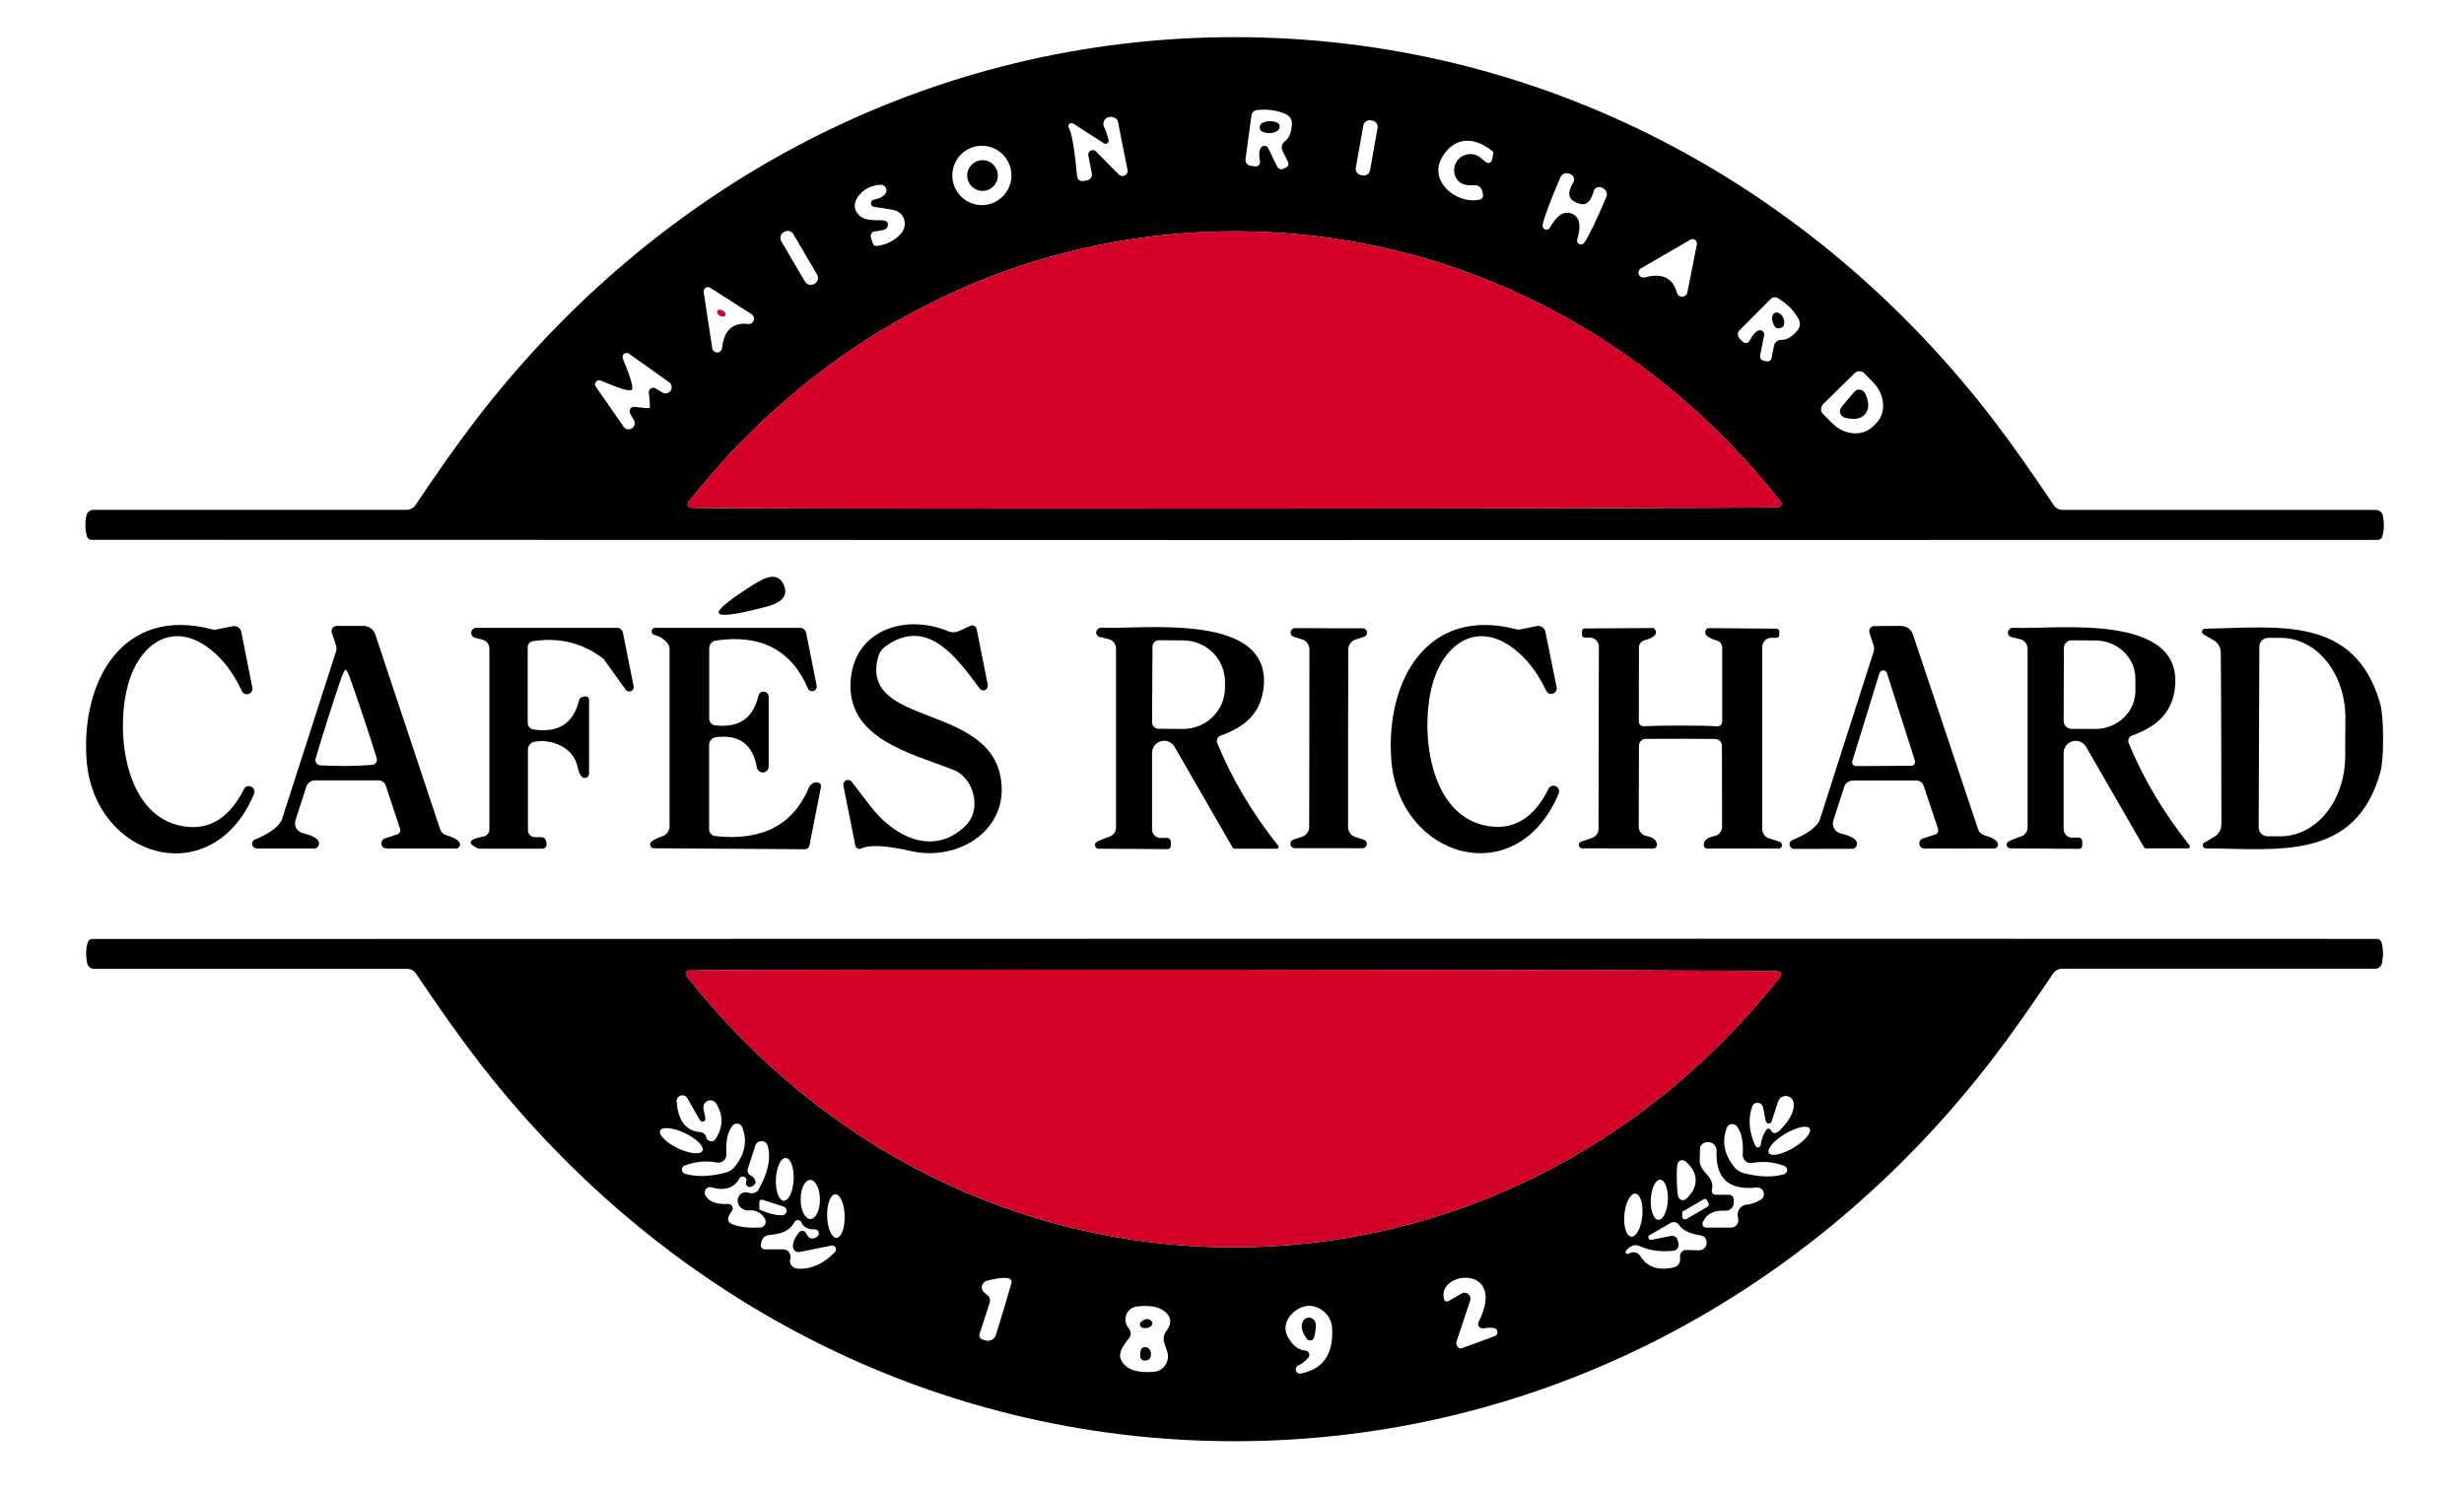
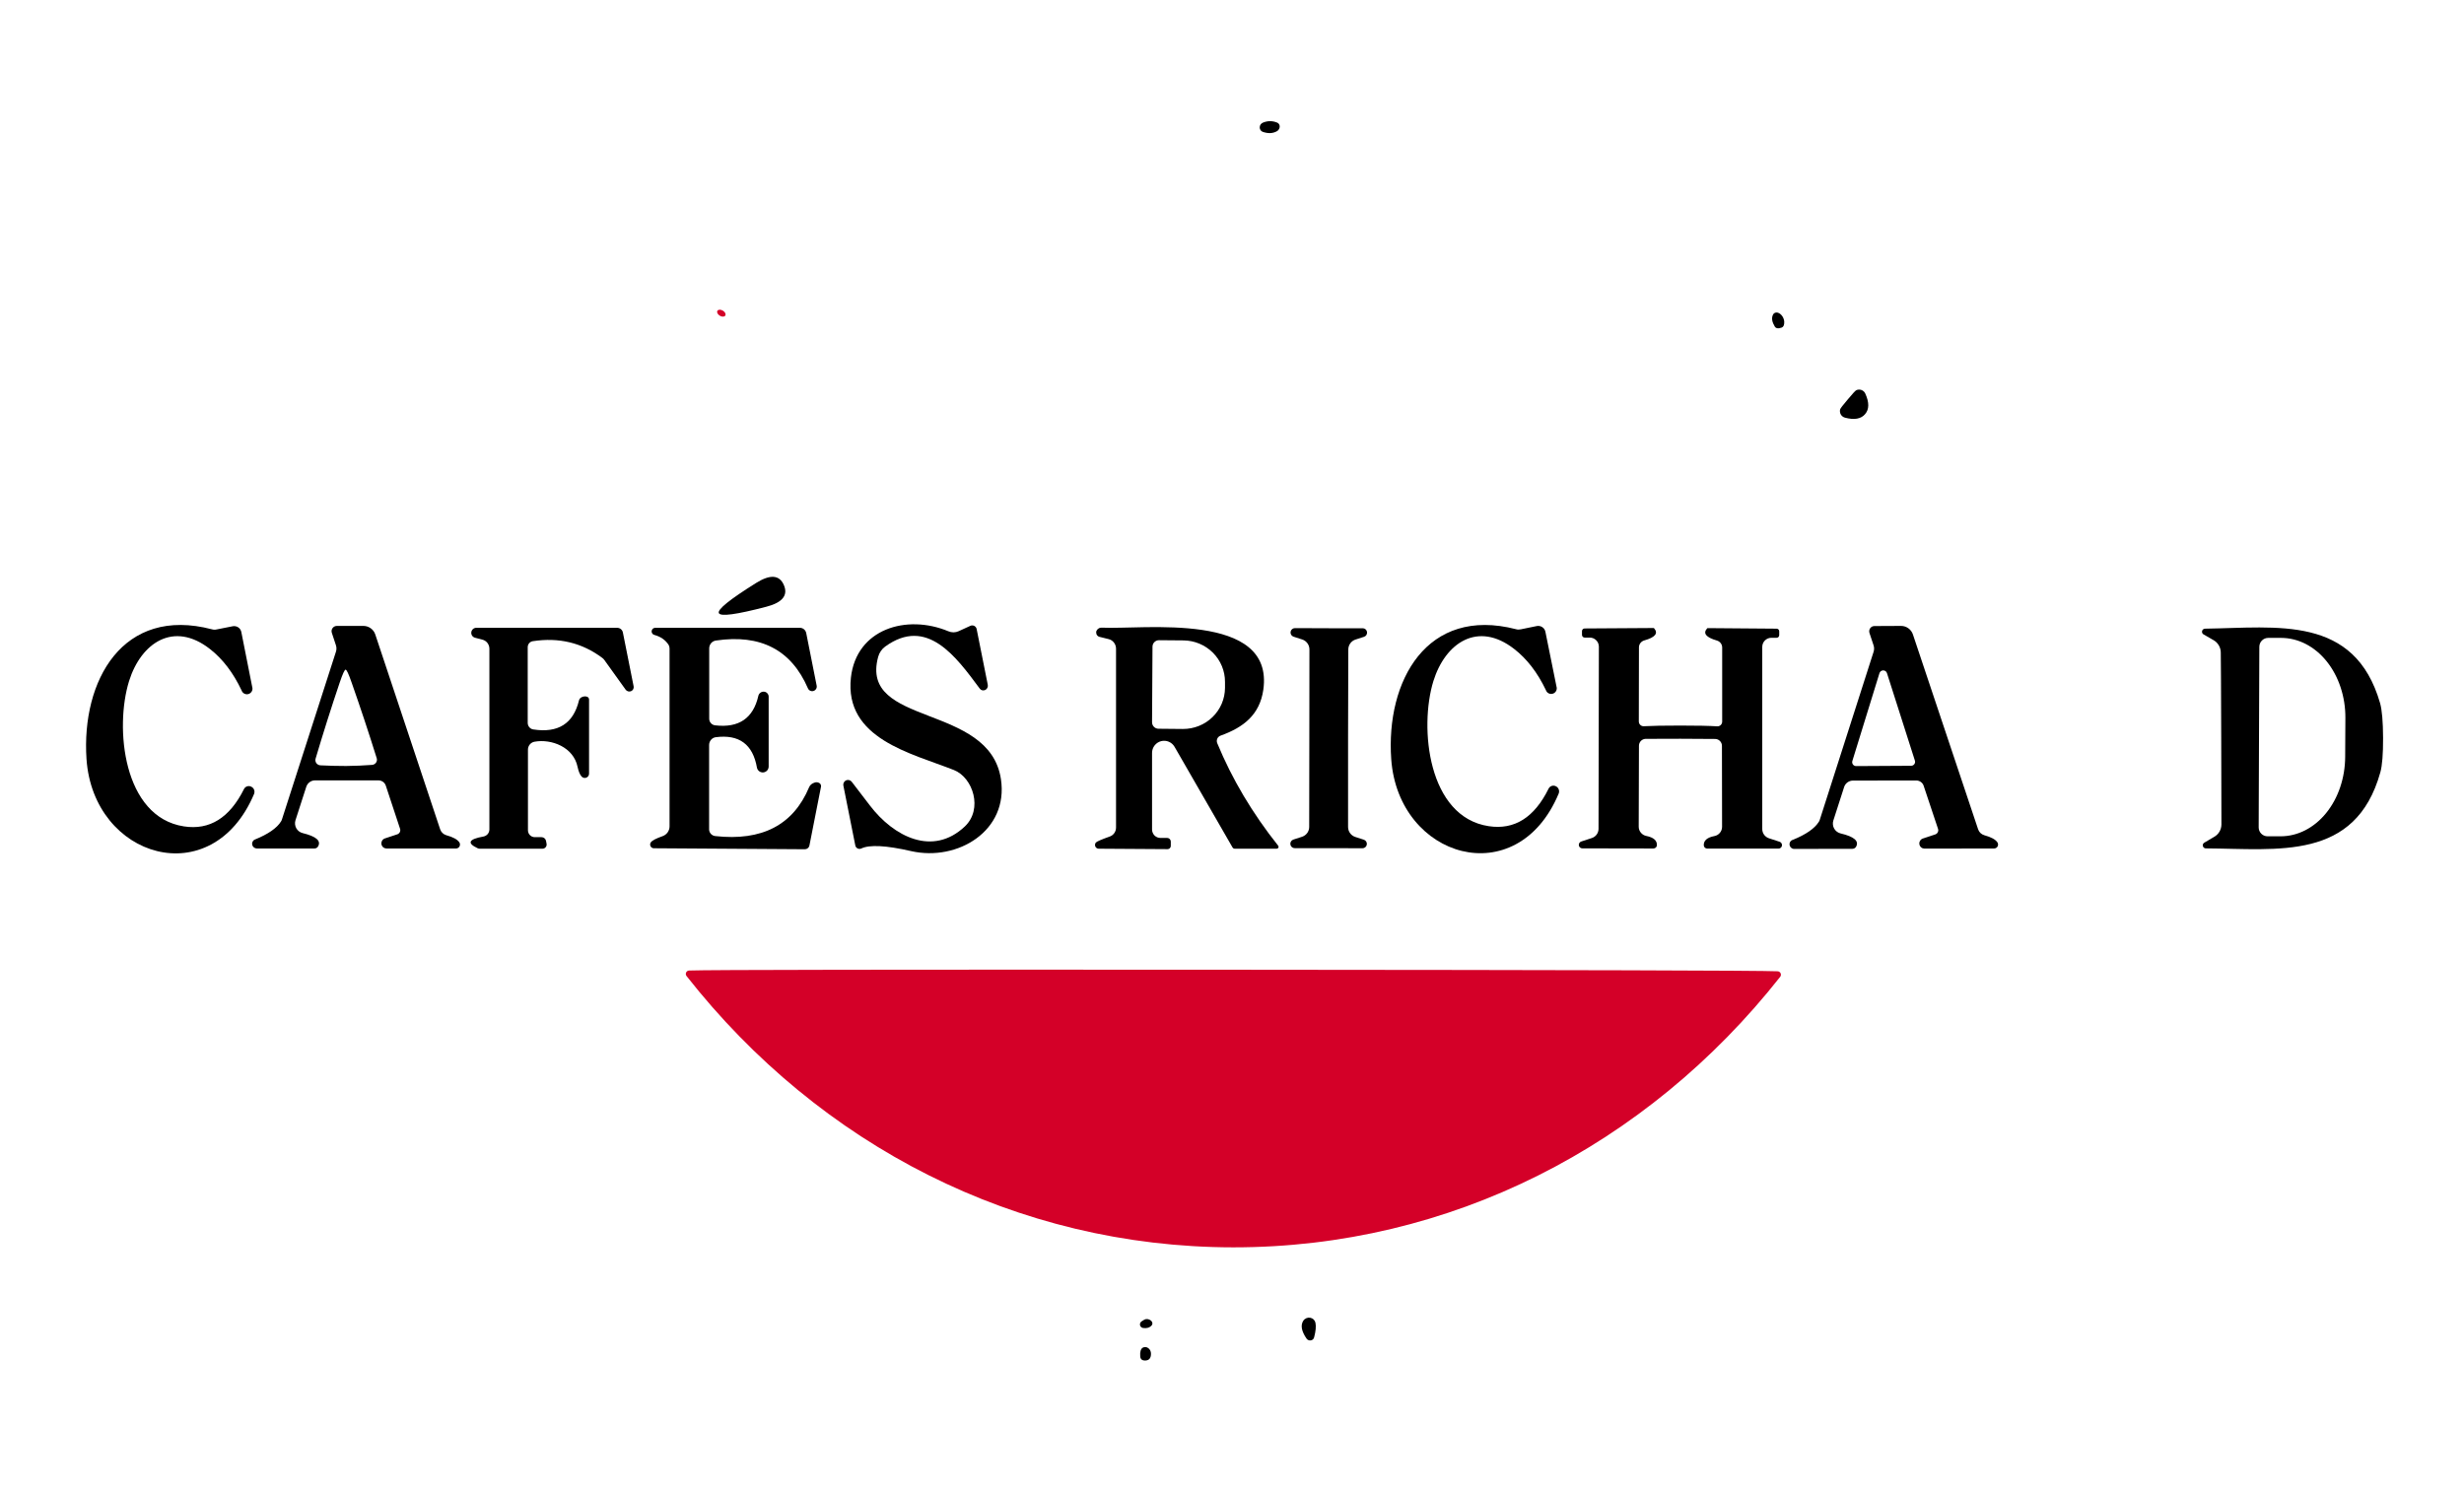
<svg xmlns="http://www.w3.org/2000/svg" width="94" height="57" viewBox="0 0 94 57" fill="none">
  <g id="images-(1) 1">
-     <path id="Vector" d="M47.1 1.417C58.689 1.417 69.134 6.966 76.102 16.094C76.743 16.935 77.492 17.995 78.35 19.275C78.387 19.331 78.437 19.376 78.496 19.407C78.554 19.439 78.619 19.455 78.684 19.455H90.637C90.7 19.455 90.762 19.477 90.811 19.517C90.859 19.556 90.892 19.612 90.904 19.673C90.963 19.975 90.954 20.243 90.879 20.478C90.868 20.513 90.847 20.544 90.818 20.566C90.788 20.587 90.753 20.599 90.716 20.599C70.838 20.602 56.3 20.604 47.1 20.604C37.904 20.601 23.366 20.598 3.488 20.595C3.451 20.596 3.415 20.585 3.385 20.563C3.354 20.541 3.332 20.509 3.321 20.474C3.246 20.239 3.238 19.971 3.296 19.669C3.308 19.608 3.341 19.552 3.39 19.512C3.439 19.473 3.5 19.451 3.564 19.451H15.516C15.582 19.451 15.646 19.435 15.705 19.403C15.763 19.372 15.813 19.326 15.85 19.271C16.708 17.991 17.457 16.932 18.098 16.094C25.071 6.961 35.515 1.417 47.1 1.417ZM48.379 5.654L48.725 6.358C48.746 6.4 48.781 6.432 48.824 6.448C48.867 6.463 48.914 6.461 48.955 6.442L49.072 6.387C49.107 6.369 49.134 6.338 49.147 6.3C49.159 6.263 49.156 6.222 49.139 6.186L48.926 5.746C48.897 5.686 48.889 5.618 48.905 5.554C48.922 5.489 48.96 5.433 49.014 5.394C49.184 5.271 49.274 5.045 49.285 4.715C49.287 4.643 49.268 4.571 49.231 4.51C49.194 4.448 49.141 4.398 49.076 4.367C48.745 4.211 48.367 4.155 47.944 4.199C47.894 4.205 47.847 4.228 47.81 4.264C47.774 4.299 47.751 4.346 47.744 4.396L47.514 6.073C47.507 6.132 47.523 6.192 47.56 6.239C47.597 6.286 47.651 6.317 47.71 6.324L47.877 6.35C47.904 6.354 47.931 6.351 47.957 6.342C47.982 6.333 48.005 6.318 48.024 6.298C48.042 6.279 48.056 6.255 48.063 6.228C48.07 6.202 48.071 6.175 48.065 6.148C48.021 5.922 48.032 5.753 48.099 5.641C48.113 5.616 48.135 5.596 48.16 5.582C48.185 5.569 48.214 5.562 48.242 5.563C48.271 5.565 48.299 5.574 48.323 5.59C48.347 5.606 48.366 5.628 48.379 5.654ZM40.775 4.878C40.886 5.057 40.992 5.676 41.093 6.735C41.096 6.762 41.104 6.789 41.118 6.812C41.131 6.836 41.15 6.857 41.172 6.873C41.194 6.889 41.219 6.9 41.245 6.906C41.272 6.912 41.3 6.912 41.327 6.907L41.477 6.878C41.506 6.872 41.534 6.86 41.558 6.843C41.583 6.826 41.604 6.805 41.62 6.78C41.636 6.755 41.648 6.727 41.653 6.698C41.659 6.669 41.658 6.639 41.652 6.609L41.519 5.93C41.512 5.894 41.517 5.857 41.532 5.824C41.548 5.791 41.574 5.764 41.606 5.746C41.638 5.729 41.675 5.723 41.711 5.728C41.747 5.733 41.781 5.75 41.807 5.775L42.684 6.66C42.714 6.689 42.752 6.707 42.794 6.713C42.835 6.719 42.877 6.712 42.913 6.692C42.95 6.673 42.98 6.642 42.998 6.604C43.016 6.567 43.022 6.525 43.014 6.484L42.642 4.61C42.634 4.583 42.618 4.558 42.596 4.539C42.474 4.45 42.356 4.433 42.241 4.489C42.209 4.504 42.181 4.526 42.157 4.553C42.134 4.58 42.116 4.612 42.105 4.646C42.094 4.68 42.09 4.716 42.093 4.752C42.097 4.787 42.107 4.822 42.124 4.853C42.172 4.934 42.227 5.096 42.292 5.339C42.298 5.362 42.297 5.386 42.289 5.409C42.281 5.431 42.267 5.451 42.248 5.465C42.229 5.479 42.206 5.487 42.183 5.487C42.159 5.488 42.136 5.482 42.116 5.469L40.946 4.715C40.923 4.7 40.896 4.693 40.869 4.695C40.841 4.697 40.815 4.709 40.795 4.728C40.776 4.747 40.763 4.772 40.759 4.8C40.755 4.827 40.761 4.855 40.775 4.878ZM52.554 4.881C52.565 4.819 52.551 4.754 52.514 4.702C52.478 4.65 52.423 4.615 52.361 4.604L52.287 4.591C52.256 4.585 52.225 4.586 52.194 4.593C52.163 4.599 52.135 4.612 52.109 4.63C52.083 4.648 52.061 4.671 52.044 4.697C52.028 4.724 52.016 4.753 52.011 4.784L51.724 6.401C51.712 6.464 51.727 6.528 51.763 6.58C51.799 6.632 51.854 6.667 51.916 6.679L51.99 6.692C52.021 6.697 52.053 6.697 52.083 6.69C52.114 6.683 52.143 6.67 52.168 6.653C52.194 6.635 52.216 6.612 52.233 6.585C52.249 6.559 52.261 6.529 52.267 6.498L52.554 4.881ZM56.943 5.775C56.245 5.201 55.477 5.197 55.005 6.018C54.491 6.911 55.56 7.812 56.458 7.615C56.498 7.606 56.532 7.582 56.553 7.548C56.575 7.513 56.583 7.471 56.575 7.431L56.55 7.297C56.536 7.227 56.497 7.166 56.44 7.123C56.383 7.081 56.312 7.061 56.241 7.066C55.926 7.091 55.708 7.019 55.585 6.848C55.504 6.734 55.465 6.595 55.474 6.455C55.483 6.315 55.54 6.182 55.635 6.078C55.73 5.975 55.857 5.906 55.996 5.885C56.136 5.863 56.278 5.89 56.4 5.96C56.425 5.974 56.521 6.049 56.688 6.186C56.707 6.202 56.73 6.212 56.754 6.217C56.778 6.221 56.802 6.219 56.825 6.211C56.849 6.203 56.869 6.189 56.885 6.171C56.902 6.153 56.913 6.13 56.918 6.106L56.968 5.847C56.971 5.833 56.97 5.819 56.965 5.806C56.961 5.794 56.953 5.783 56.943 5.775ZM38.586 6.693C38.586 6.393 38.467 6.105 38.255 5.893C38.044 5.681 37.757 5.562 37.458 5.562C37.159 5.562 36.872 5.681 36.66 5.893C36.449 6.105 36.33 6.393 36.33 6.693C36.33 6.993 36.449 7.281 36.66 7.493C36.872 7.706 37.159 7.825 37.458 7.825C37.757 7.825 38.044 7.706 38.255 7.493C38.467 7.281 38.586 6.993 38.586 6.693ZM59.972 8.156C60.264 8.282 60.331 8.604 60.172 9.124C60.16 9.159 60.16 9.197 60.174 9.232C60.187 9.266 60.213 9.294 60.246 9.311C60.279 9.328 60.318 9.331 60.353 9.322C60.389 9.312 60.42 9.289 60.44 9.258C60.607 9.021 60.887 8.44 61.28 7.515C61.306 7.452 61.307 7.381 61.282 7.317C61.257 7.254 61.208 7.203 61.146 7.175L61.1 7.154C61.071 7.142 61.039 7.135 61.007 7.136C60.975 7.136 60.944 7.143 60.916 7.157C60.887 7.17 60.862 7.19 60.842 7.214C60.822 7.238 60.807 7.266 60.799 7.297C60.677 7.741 60.461 7.886 60.152 7.733C59.826 7.615 59.781 7.358 60.018 6.961C60.035 6.935 60.045 6.904 60.049 6.873C60.053 6.842 60.05 6.81 60.039 6.779C60.03 6.749 60.013 6.721 59.991 6.698C59.97 6.674 59.943 6.655 59.913 6.643L59.863 6.626C59.801 6.601 59.731 6.601 59.668 6.627C59.606 6.653 59.556 6.702 59.529 6.764C59.134 7.686 58.908 8.29 58.852 8.575C58.843 8.611 58.848 8.649 58.865 8.682C58.883 8.714 58.911 8.739 58.946 8.752C58.98 8.765 59.018 8.765 59.053 8.752C59.087 8.738 59.115 8.713 59.132 8.68C59.397 8.205 59.677 8.03 59.972 8.156ZM33.447 9.384C33.818 9.339 34.123 9.186 34.362 8.923C34.424 8.856 34.469 8.774 34.494 8.687C34.519 8.599 34.523 8.507 34.505 8.42C34.487 8.332 34.448 8.252 34.392 8.185C34.336 8.119 34.264 8.068 34.182 8.039C34.099 8.008 33.819 7.959 33.343 7.892C33.311 7.887 33.281 7.871 33.259 7.847C33.238 7.823 33.225 7.792 33.224 7.759C33.223 7.727 33.234 7.695 33.254 7.669C33.274 7.644 33.303 7.626 33.334 7.619C33.532 7.583 33.676 7.512 33.765 7.406C33.793 7.374 33.812 7.334 33.818 7.292C33.824 7.249 33.816 7.206 33.798 7.168C33.779 7.129 33.749 7.098 33.712 7.077C33.674 7.055 33.632 7.046 33.589 7.049C33.222 7.072 32.939 7.22 32.741 7.494C32.546 7.768 32.564 8.015 32.795 8.236C32.921 8.356 33.183 8.412 33.581 8.403C33.843 8.398 33.93 8.49 33.844 8.68C33.813 8.752 33.659 8.801 33.38 8.826C33.353 8.829 33.327 8.837 33.303 8.851C33.279 8.866 33.259 8.885 33.245 8.909C33.23 8.932 33.22 8.959 33.217 8.987C33.214 9.015 33.217 9.043 33.226 9.07L33.297 9.288C33.307 9.318 33.328 9.345 33.355 9.362C33.382 9.38 33.415 9.388 33.447 9.384ZM30.268 8.935C30.251 8.906 30.229 8.881 30.202 8.861C30.175 8.841 30.145 8.826 30.112 8.818C30.08 8.809 30.046 8.807 30.013 8.812C29.98 8.817 29.948 8.828 29.919 8.845L29.898 8.858C29.869 8.875 29.843 8.897 29.823 8.924C29.803 8.951 29.789 8.981 29.78 9.014C29.772 9.046 29.77 9.08 29.774 9.114C29.779 9.147 29.79 9.179 29.807 9.208L30.711 10.746C30.728 10.775 30.75 10.8 30.777 10.82C30.803 10.841 30.834 10.855 30.866 10.864C30.899 10.872 30.933 10.874 30.966 10.87C30.999 10.865 31.031 10.854 31.059 10.837L31.081 10.824C31.11 10.807 31.135 10.784 31.155 10.757C31.175 10.731 31.19 10.7 31.198 10.668C31.207 10.635 31.209 10.601 31.204 10.568C31.2 10.535 31.188 10.503 31.171 10.474L30.268 8.935ZM47.096 19.405C60.192 19.397 67.105 19.378 67.835 19.351C67.859 19.35 67.883 19.343 67.903 19.329C67.924 19.316 67.94 19.296 67.95 19.274C67.96 19.252 67.963 19.227 67.96 19.203C67.957 19.178 67.946 19.155 67.931 19.137C62.846 12.687 55.355 8.822 47.092 8.826C38.828 8.831 31.342 12.703 26.261 19.158C26.246 19.177 26.235 19.199 26.232 19.224C26.229 19.248 26.232 19.273 26.242 19.295C26.252 19.317 26.268 19.336 26.289 19.35C26.309 19.363 26.333 19.371 26.358 19.372C27.087 19.399 34 19.411 47.096 19.405ZM62.75 10.583C63.413 10.404 63.821 10.601 63.974 11.174C63.987 11.217 64.014 11.256 64.052 11.283C64.089 11.309 64.134 11.323 64.179 11.321C64.225 11.319 64.269 11.302 64.303 11.272C64.338 11.242 64.362 11.202 64.371 11.157L64.735 9.321C64.74 9.29 64.737 9.257 64.725 9.228C64.713 9.198 64.693 9.173 64.667 9.154C64.641 9.136 64.611 9.125 64.579 9.124C64.547 9.122 64.516 9.129 64.488 9.145L62.608 10.235C62.566 10.256 62.534 10.293 62.517 10.337C62.501 10.382 62.502 10.431 62.52 10.474C62.537 10.518 62.571 10.553 62.614 10.574C62.657 10.594 62.705 10.597 62.75 10.583ZM27.544 13.286C27.619 12.604 27.949 12.295 28.534 12.36C28.58 12.367 28.628 12.358 28.667 12.334C28.707 12.31 28.737 12.272 28.753 12.228C28.768 12.183 28.767 12.134 28.751 12.09C28.735 12.045 28.704 12.007 28.664 11.982L27.097 10.981C27.071 10.963 27.04 10.954 27.008 10.954C26.977 10.954 26.946 10.964 26.92 10.982C26.893 10.999 26.872 11.025 26.859 11.054C26.846 11.084 26.842 11.117 26.846 11.148L27.172 13.29C27.179 13.335 27.202 13.375 27.237 13.404C27.271 13.433 27.315 13.449 27.36 13.449C27.405 13.448 27.448 13.431 27.482 13.402C27.516 13.372 27.538 13.331 27.544 13.286ZM67.3 12.791L67.149 13.558C67.141 13.604 67.15 13.651 67.175 13.69C67.2 13.728 67.239 13.755 67.283 13.764L67.408 13.789C67.447 13.795 67.486 13.786 67.517 13.764C67.549 13.743 67.572 13.709 67.58 13.671L67.676 13.194C67.689 13.128 67.724 13.07 67.776 13.028C67.828 12.987 67.893 12.965 67.96 12.967C68.166 12.973 68.373 12.849 68.582 12.594C68.627 12.538 68.655 12.471 68.662 12.399C68.67 12.328 68.656 12.256 68.624 12.192C68.457 11.868 68.191 11.595 67.826 11.375C67.783 11.349 67.732 11.339 67.683 11.345C67.633 11.351 67.586 11.373 67.55 11.408L66.364 12.599C66.322 12.641 66.299 12.698 66.299 12.758C66.299 12.818 66.322 12.875 66.364 12.917L66.485 13.039C66.504 13.057 66.527 13.071 66.552 13.079C66.578 13.087 66.604 13.089 66.631 13.084C66.657 13.08 66.681 13.069 66.703 13.053C66.724 13.037 66.741 13.016 66.752 12.992C66.856 12.786 66.966 12.659 67.082 12.611C67.109 12.6 67.139 12.596 67.168 12.6C67.196 12.604 67.223 12.616 67.246 12.635C67.268 12.654 67.285 12.678 67.295 12.706C67.304 12.733 67.306 12.763 67.3 12.791ZM24.102 14.874C24.029 14.947 23.632 14.828 22.911 14.518C22.88 14.507 22.847 14.505 22.815 14.514C22.784 14.522 22.756 14.541 22.735 14.566C22.715 14.592 22.703 14.623 22.701 14.656C22.7 14.689 22.709 14.721 22.727 14.749L23.797 16.291C23.832 16.337 23.884 16.368 23.942 16.378C23.999 16.388 24.058 16.376 24.107 16.345C24.156 16.313 24.192 16.265 24.207 16.208C24.222 16.152 24.216 16.091 24.189 16.04L24.043 15.784C24.026 15.756 24.017 15.724 24.018 15.691C24.018 15.658 24.028 15.627 24.046 15.599C24.064 15.572 24.09 15.55 24.119 15.537C24.149 15.524 24.182 15.519 24.214 15.524C24.574 15.569 24.763 15.581 24.782 15.562C24.805 15.542 24.795 15.352 24.753 14.992C24.748 14.959 24.753 14.926 24.766 14.896C24.779 14.867 24.801 14.841 24.828 14.823C24.855 14.805 24.887 14.795 24.92 14.794C24.952 14.794 24.985 14.803 25.012 14.82L25.263 14.971C25.315 15.005 25.378 15.016 25.439 15.004C25.469 14.997 25.498 14.985 25.523 14.967C25.548 14.95 25.57 14.928 25.587 14.902C25.604 14.876 25.615 14.847 25.62 14.816C25.626 14.786 25.626 14.755 25.619 14.725C25.613 14.695 25.601 14.666 25.583 14.641C25.566 14.615 25.544 14.594 25.518 14.577L23.989 13.491C23.961 13.473 23.929 13.464 23.896 13.466C23.864 13.467 23.832 13.479 23.807 13.499C23.781 13.52 23.763 13.548 23.754 13.58C23.746 13.611 23.747 13.645 23.759 13.676C24.06 14.402 24.174 14.802 24.102 14.874ZM70.751 14.242L69.552 15.419C69.526 15.444 69.506 15.473 69.492 15.505C69.478 15.537 69.471 15.572 69.471 15.607C69.47 15.642 69.477 15.677 69.49 15.71C69.503 15.742 69.523 15.772 69.547 15.796L69.89 16.14C70.111 16.365 70.399 16.505 70.691 16.53C70.984 16.556 71.256 16.463 71.448 16.274L71.569 16.157C71.762 15.967 71.858 15.695 71.838 15.401C71.817 15.107 71.682 14.815 71.461 14.589L71.122 14.242C71.073 14.192 71.006 14.164 70.936 14.164C70.867 14.164 70.8 14.192 70.751 14.242Z" fill="black" />
    <path id="Vector_2" d="M48.183 5.034C48.146 5.023 48.114 5 48.091 4.969C48.069 4.938 48.057 4.9 48.057 4.861C48.057 4.822 48.069 4.783 48.091 4.75C48.114 4.718 48.146 4.692 48.183 4.678C48.364 4.605 48.543 4.605 48.722 4.678C48.752 4.69 48.778 4.711 48.796 4.739C48.813 4.767 48.822 4.8 48.82 4.835C48.819 4.87 48.808 4.905 48.788 4.935C48.769 4.966 48.741 4.992 48.709 5.009C48.559 5.092 48.383 5.101 48.183 5.034Z" fill="black" />
-     <path id="Vector_3" d="M37.483 7.284C37.806 7.284 38.068 7.022 38.068 6.698C38.068 6.374 37.806 6.111 37.483 6.111C37.16 6.111 36.898 6.374 36.898 6.698C36.898 7.022 37.16 7.284 37.483 7.284Z" fill="black" />
-     <path id="Vector_4" d="M47.092 8.827C55.355 8.822 62.846 12.687 67.93 19.137C67.946 19.156 67.956 19.178 67.96 19.203C67.963 19.227 67.959 19.252 67.949 19.274C67.939 19.297 67.923 19.316 67.903 19.329C67.882 19.343 67.859 19.35 67.834 19.351C67.104 19.379 60.192 19.397 47.096 19.405C34 19.411 27.087 19.4 26.357 19.372C26.333 19.371 26.309 19.364 26.288 19.35C26.268 19.337 26.252 19.317 26.242 19.295C26.232 19.273 26.228 19.248 26.232 19.224C26.235 19.2 26.245 19.177 26.261 19.158C31.341 12.704 38.828 8.831 47.092 8.827Z" fill="#D40028" />
    <path id="Vector_5" d="M27.462 12.046C27.545 12.096 27.638 12.092 27.67 12.039C27.702 11.985 27.66 11.901 27.577 11.852C27.493 11.802 27.4 11.805 27.368 11.859C27.336 11.913 27.378 11.997 27.462 12.046Z" fill="#D40028" />
    <path id="Vector_6" d="M67.63 12.025C67.65 11.975 67.686 11.941 67.732 11.929C67.777 11.916 67.829 11.925 67.88 11.955C67.93 11.984 67.977 12.032 68.011 12.091C68.045 12.15 68.065 12.217 68.068 12.28C68.071 12.4 68.039 12.473 67.972 12.498C67.838 12.546 67.749 12.532 67.705 12.456C67.605 12.291 67.579 12.148 67.63 12.025Z" fill="black" />
    <path id="Vector_7" d="M71.152 15.801C70.996 15.985 70.74 16.03 70.383 15.935C70.317 15.917 70.261 15.874 70.227 15.816C70.193 15.757 70.183 15.687 70.199 15.621C70.208 15.584 70.305 15.457 70.492 15.239C70.675 15.019 70.784 14.901 70.818 14.887C70.88 14.859 70.951 14.857 71.016 14.881C71.08 14.905 71.132 14.954 71.16 15.017C71.313 15.355 71.311 15.617 71.152 15.801Z" fill="black" />
    <path id="Vector_8" d="M29.904 22.322C30.072 22.713 29.85 22.989 29.24 23.148C28.09 23.45 27.484 23.531 27.423 23.391C27.364 23.254 27.84 22.87 28.852 22.238C29.386 21.906 29.737 21.934 29.904 22.322Z" fill="black" />
    <path id="Vector_9" d="M9.207 24.116L9.621 26.207C9.63 26.234 9.633 26.262 9.631 26.29C9.629 26.318 9.622 26.346 9.609 26.371C9.596 26.396 9.579 26.418 9.558 26.436C9.537 26.455 9.512 26.469 9.485 26.478C9.459 26.486 9.431 26.49 9.403 26.488C9.375 26.486 9.347 26.478 9.322 26.465C9.297 26.453 9.275 26.435 9.257 26.414C9.239 26.393 9.225 26.368 9.216 26.341C8.898 25.668 8.496 25.141 8.008 24.761C6.63 23.684 5.385 24.518 4.925 25.981C4.37 27.754 4.691 31.174 7.018 31.53C7.996 31.681 8.759 31.206 9.308 30.105C9.331 30.058 9.371 30.023 9.42 30.005C9.469 29.987 9.523 29.988 9.571 30.009L9.579 30.013C9.631 30.035 9.671 30.076 9.693 30.129C9.714 30.181 9.713 30.241 9.692 30.294C8.084 34.099 3.559 32.741 3.3 28.961C3.1 25.968 4.683 23.118 8.088 24.011C8.146 24.028 8.207 24.029 8.267 24.015L8.877 23.894C8.914 23.887 8.951 23.886 8.987 23.894C9.023 23.901 9.058 23.915 9.089 23.936C9.119 23.956 9.146 23.983 9.166 24.014C9.186 24.045 9.2 24.079 9.207 24.116Z" fill="black" />
    <path id="Vector_10" d="M32.173 29.967C32.167 29.928 32.173 29.888 32.192 29.854C32.21 29.819 32.239 29.791 32.275 29.774C32.31 29.758 32.35 29.753 32.388 29.762C32.426 29.77 32.461 29.79 32.487 29.82C32.534 29.879 32.767 30.182 33.184 30.73C34.095 31.924 35.582 32.687 36.806 31.534C37.508 30.872 37.12 29.669 36.393 29.38C34.776 28.739 32.203 28.19 32.462 25.851C32.67 23.994 34.584 23.42 36.184 24.087C36.246 24.113 36.312 24.126 36.379 24.126C36.446 24.125 36.512 24.11 36.572 24.082L37.02 23.877C37.043 23.866 37.068 23.861 37.094 23.862C37.12 23.862 37.145 23.869 37.168 23.88C37.19 23.892 37.21 23.909 37.226 23.929C37.242 23.95 37.252 23.973 37.258 23.998L37.684 26.132C37.691 26.171 37.684 26.212 37.666 26.247C37.647 26.283 37.618 26.311 37.581 26.327C37.545 26.343 37.505 26.346 37.468 26.336C37.43 26.326 37.397 26.302 37.375 26.27C36.476 25.059 35.365 23.512 33.769 24.669C33.639 24.764 33.545 24.902 33.502 25.059C32.771 27.741 37.746 26.807 38.185 29.728C38.482 31.694 36.539 32.875 34.759 32.473C33.807 32.255 33.173 32.222 32.858 32.373C32.836 32.383 32.811 32.389 32.786 32.388C32.761 32.388 32.737 32.382 32.715 32.37C32.693 32.359 32.673 32.343 32.658 32.323C32.643 32.303 32.633 32.28 32.629 32.255L32.173 29.967Z" fill="black" />
    <path id="Vector_11" d="M58.627 23.886C58.663 23.878 58.7 23.878 58.737 23.886C58.773 23.893 58.807 23.907 58.838 23.928C58.869 23.948 58.895 23.975 58.916 24.006C58.936 24.037 58.95 24.071 58.957 24.108L59.379 26.195C59.397 26.249 59.392 26.308 59.367 26.358C59.342 26.409 59.297 26.448 59.243 26.465C59.19 26.483 59.131 26.479 59.08 26.453C59.03 26.428 58.992 26.383 58.974 26.329C58.654 25.659 58.25 25.135 57.762 24.758C56.379 23.684 55.139 24.523 54.683 25.985C54.136 27.758 54.47 31.174 56.797 31.522C57.775 31.67 58.535 31.192 59.078 30.089C59.102 30.042 59.142 30.006 59.191 29.988C59.24 29.97 59.294 29.972 59.341 29.992L59.35 29.996C59.401 30.018 59.442 30.06 59.463 30.113C59.484 30.165 59.484 30.224 59.463 30.277C57.871 34.087 53.346 32.746 53.075 28.97C52.862 25.981 54.432 23.127 57.837 24.007C57.895 24.024 57.957 24.025 58.017 24.011L58.627 23.886Z" fill="black" />
    <path id="Vector_12" d="M17.526 32.142C17.54 32.165 17.548 32.191 17.548 32.218C17.549 32.244 17.543 32.271 17.53 32.294C17.517 32.318 17.499 32.337 17.476 32.351C17.453 32.365 17.427 32.372 17.4 32.373H14.739C14.694 32.371 14.65 32.354 14.616 32.324C14.582 32.294 14.559 32.253 14.552 32.208C14.544 32.163 14.553 32.117 14.575 32.077C14.598 32.038 14.634 32.007 14.677 31.991L15.157 31.832C15.178 31.825 15.197 31.814 15.214 31.799C15.23 31.785 15.244 31.767 15.254 31.747C15.263 31.727 15.269 31.706 15.27 31.683C15.272 31.661 15.269 31.639 15.261 31.618L14.718 29.975C14.699 29.917 14.661 29.866 14.61 29.829C14.559 29.793 14.497 29.774 14.434 29.774H12.019C11.945 29.774 11.873 29.797 11.813 29.841C11.753 29.885 11.708 29.947 11.685 30.017L11.272 31.296C11.256 31.346 11.251 31.399 11.256 31.451C11.261 31.504 11.278 31.555 11.303 31.601C11.329 31.647 11.364 31.687 11.406 31.719C11.448 31.751 11.496 31.773 11.547 31.786C12.065 31.912 12.26 32.082 12.132 32.297C12.118 32.32 12.098 32.34 12.074 32.353C12.05 32.366 12.023 32.373 11.994 32.373H9.797C9.755 32.372 9.715 32.357 9.683 32.33C9.65 32.303 9.628 32.266 9.62 32.225C9.613 32.184 9.619 32.143 9.639 32.107C9.659 32.071 9.691 32.043 9.73 32.029C10.231 31.825 10.561 31.596 10.72 31.342C10.737 31.317 10.749 31.288 10.758 31.258L12.813 24.875C12.843 24.788 12.843 24.695 12.813 24.611L12.659 24.145C12.649 24.115 12.646 24.083 12.651 24.051C12.656 24.02 12.668 23.99 12.687 23.964C12.706 23.938 12.731 23.917 12.759 23.903C12.787 23.888 12.819 23.881 12.851 23.881H13.866C13.966 23.881 14.063 23.913 14.144 23.972C14.225 24.03 14.286 24.113 14.317 24.208L16.791 31.639C16.808 31.693 16.839 31.742 16.88 31.782C16.921 31.821 16.97 31.85 17.024 31.866C17.286 31.938 17.453 32.03 17.526 32.142ZM13.206 29.225C13.54 29.222 13.87 29.208 14.196 29.183C14.226 29.181 14.255 29.171 14.281 29.156C14.307 29.141 14.329 29.121 14.346 29.096C14.363 29.072 14.374 29.044 14.378 29.015C14.383 28.985 14.38 28.956 14.371 28.927C14.068 27.955 13.749 26.994 13.415 26.044C13.301 25.714 13.224 25.549 13.185 25.549C13.146 25.549 13.071 25.714 12.959 26.044C12.636 27 12.33 27.966 12.04 28.944C12.031 28.973 12.029 29.003 12.034 29.032C12.039 29.062 12.05 29.09 12.067 29.115C12.085 29.139 12.107 29.16 12.134 29.174C12.16 29.189 12.19 29.198 12.22 29.2C12.546 29.217 12.874 29.225 13.206 29.225Z" fill="black" />
    <path id="Vector_13" d="M24.172 26.183C24.181 26.22 24.176 26.26 24.158 26.294C24.141 26.328 24.111 26.355 24.076 26.371C24.04 26.386 24 26.388 23.962 26.378C23.924 26.367 23.89 26.344 23.867 26.312L23.061 25.189C23.039 25.156 23.012 25.128 22.982 25.105C22.207 24.524 21.322 24.31 20.325 24.464C20.271 24.472 20.223 24.499 20.187 24.541C20.152 24.582 20.133 24.635 20.132 24.69V27.582C20.133 27.642 20.154 27.7 20.192 27.745C20.23 27.791 20.283 27.821 20.341 27.83C21.291 27.978 21.873 27.609 22.088 26.723C22.094 26.697 22.106 26.673 22.124 26.652C22.141 26.631 22.163 26.613 22.188 26.602C22.263 26.565 22.334 26.56 22.401 26.585C22.422 26.592 22.44 26.606 22.452 26.625C22.465 26.643 22.472 26.666 22.472 26.69V29.519C22.472 29.551 22.462 29.583 22.444 29.61C22.426 29.637 22.4 29.657 22.37 29.67C22.34 29.682 22.307 29.685 22.275 29.678C22.244 29.671 22.215 29.655 22.192 29.632C22.125 29.562 22.072 29.436 22.033 29.255C21.879 28.509 21.043 28.182 20.391 28.299C20.321 28.312 20.257 28.349 20.212 28.404C20.166 28.459 20.141 28.529 20.141 28.601V31.677C20.141 31.747 20.168 31.814 20.217 31.864C20.265 31.913 20.331 31.941 20.4 31.941H20.659C20.699 31.941 20.738 31.955 20.769 31.98C20.8 32.005 20.822 32.04 20.83 32.079L20.851 32.193C20.855 32.215 20.855 32.239 20.849 32.262C20.843 32.284 20.832 32.305 20.818 32.323C20.803 32.341 20.784 32.356 20.763 32.366C20.742 32.376 20.72 32.381 20.696 32.381H18.302C18.272 32.381 18.242 32.374 18.215 32.36C17.803 32.165 17.879 32.017 18.445 31.916C18.508 31.904 18.565 31.87 18.607 31.821C18.648 31.771 18.67 31.708 18.67 31.644V24.749C18.67 24.67 18.643 24.593 18.595 24.53C18.547 24.468 18.479 24.424 18.403 24.405L18.131 24.334C18.084 24.324 18.043 24.297 18.014 24.258C17.986 24.219 17.974 24.17 17.98 24.122C17.986 24.074 18.009 24.03 18.046 23.999C18.082 23.968 18.129 23.951 18.177 23.953H23.546C23.597 23.953 23.647 23.971 23.687 24.004C23.726 24.037 23.753 24.082 23.763 24.133L24.172 26.183Z" fill="black" />
    <path id="Vector_14" d="M29.324 29.246C29.324 29.302 29.303 29.356 29.265 29.398C29.227 29.439 29.175 29.465 29.12 29.47C29.064 29.475 29.008 29.459 28.963 29.426C28.919 29.392 28.888 29.343 28.877 29.288C28.721 28.399 28.198 28.012 27.306 28.127C27.236 28.136 27.171 28.171 27.125 28.226C27.078 28.281 27.052 28.351 27.052 28.425V31.639C27.051 31.703 27.075 31.765 27.118 31.813C27.161 31.861 27.221 31.892 27.285 31.899C29.068 32.097 30.261 31.477 30.866 30.038C30.902 29.949 30.977 29.887 31.091 29.854C31.147 29.837 31.204 29.845 31.263 29.879C31.285 29.893 31.302 29.913 31.312 29.938C31.323 29.962 31.326 29.99 31.321 30.017L30.878 32.264C30.87 32.303 30.848 32.338 30.816 32.363C30.784 32.389 30.744 32.402 30.703 32.402L24.946 32.364C24.919 32.365 24.894 32.358 24.871 32.344C24.848 32.331 24.83 32.311 24.818 32.287C24.806 32.264 24.8 32.237 24.802 32.211C24.804 32.185 24.813 32.159 24.829 32.138C24.879 32.068 25.028 31.99 25.276 31.903C25.354 31.876 25.422 31.825 25.47 31.758C25.518 31.69 25.544 31.609 25.543 31.526V24.741C25.543 24.691 25.53 24.643 25.506 24.602C25.383 24.415 25.202 24.289 24.963 24.225C24.93 24.217 24.902 24.197 24.883 24.169C24.864 24.141 24.855 24.108 24.86 24.074C24.864 24.041 24.88 24.01 24.905 23.987C24.93 23.965 24.962 23.953 24.996 23.953H30.515C30.572 23.953 30.627 23.973 30.671 24.009C30.715 24.046 30.746 24.097 30.757 24.154L31.154 26.153C31.165 26.196 31.158 26.242 31.136 26.281C31.114 26.32 31.078 26.349 31.036 26.362C30.993 26.376 30.947 26.372 30.907 26.353C30.867 26.333 30.836 26.299 30.82 26.258C30.185 24.794 29.015 24.187 27.311 24.439C27.24 24.449 27.175 24.485 27.128 24.539C27.082 24.594 27.056 24.664 27.056 24.736V27.419C27.055 27.482 27.078 27.543 27.12 27.59C27.161 27.637 27.219 27.667 27.281 27.674C28.186 27.781 28.737 27.405 28.931 26.547C28.942 26.499 28.971 26.456 29.012 26.427C29.052 26.398 29.102 26.385 29.151 26.39C29.2 26.395 29.244 26.418 29.276 26.455C29.309 26.492 29.326 26.54 29.324 26.589V29.246Z" fill="black" />
    <path id="Vector_15" d="M41.807 32.146C41.846 32.104 42.023 32.028 42.338 31.916C42.407 31.891 42.468 31.846 42.51 31.785C42.553 31.724 42.576 31.651 42.576 31.576V24.749C42.576 24.664 42.547 24.582 42.496 24.516C42.444 24.449 42.373 24.403 42.292 24.384L41.937 24.296C41.912 24.288 41.889 24.275 41.87 24.256C41.852 24.238 41.837 24.216 41.828 24.191C41.8 24.099 41.832 24.025 41.924 23.969C41.949 23.953 41.99 23.945 42.045 23.948C43.595 24.024 48.621 23.315 48.195 26.316C48.057 27.276 47.435 27.754 46.562 28.068C46.534 28.078 46.51 28.093 46.489 28.113C46.467 28.132 46.45 28.156 46.439 28.183C46.427 28.209 46.421 28.238 46.42 28.267C46.42 28.297 46.425 28.326 46.436 28.353C47.002 29.725 47.777 31.03 48.763 32.268C48.771 32.278 48.775 32.291 48.777 32.303C48.778 32.316 48.775 32.329 48.77 32.341C48.764 32.352 48.756 32.362 48.745 32.369C48.734 32.376 48.722 32.38 48.709 32.381H47.105C47.087 32.381 47.07 32.376 47.054 32.367C47.039 32.357 47.026 32.343 47.017 32.327L44.807 28.491C44.756 28.404 44.678 28.336 44.585 28.298C44.492 28.259 44.388 28.253 44.291 28.279C44.194 28.305 44.107 28.363 44.046 28.443C43.984 28.523 43.951 28.621 43.95 28.722V31.648C43.95 31.733 43.984 31.815 44.043 31.876C44.103 31.936 44.184 31.97 44.268 31.97H44.527C44.563 31.97 44.599 31.985 44.624 32.011C44.65 32.037 44.665 32.072 44.665 32.108V32.276C44.665 32.308 44.652 32.339 44.629 32.362C44.607 32.385 44.576 32.398 44.544 32.398L41.912 32.381C41.885 32.38 41.859 32.372 41.837 32.357C41.814 32.342 41.797 32.321 41.786 32.297C41.775 32.272 41.771 32.245 41.775 32.218C41.779 32.192 41.79 32.167 41.807 32.146ZM43.967 24.673L43.95 27.557C43.95 27.622 43.976 27.684 44.021 27.73C44.066 27.777 44.128 27.803 44.193 27.804L45.124 27.813C45.334 27.814 45.542 27.775 45.737 27.697C45.932 27.619 46.109 27.504 46.258 27.358C46.407 27.213 46.526 27.04 46.608 26.849C46.689 26.657 46.732 26.452 46.733 26.245V26.019C46.735 25.602 46.569 25.201 46.273 24.904C45.976 24.607 45.572 24.438 45.149 24.434L44.218 24.426C44.185 24.425 44.153 24.431 44.122 24.444C44.092 24.456 44.064 24.474 44.041 24.497C44.017 24.52 43.999 24.547 43.986 24.578C43.974 24.608 43.967 24.641 43.967 24.673Z" fill="black" />
    <path id="Vector_16" d="M50.693 23.97C51.128 23.97 51.559 23.97 51.988 23.97C52.028 23.97 52.066 23.985 52.096 24.011C52.126 24.037 52.145 24.072 52.151 24.112C52.157 24.151 52.149 24.191 52.129 24.225C52.108 24.259 52.076 24.284 52.038 24.296L51.7 24.405C51.623 24.433 51.557 24.483 51.51 24.55C51.463 24.617 51.437 24.697 51.437 24.778C51.434 25.918 51.431 27.047 51.428 28.165C51.428 29.283 51.428 30.411 51.428 31.551C51.428 31.634 51.453 31.714 51.5 31.782C51.547 31.85 51.614 31.901 51.692 31.929L52.03 32.038C52.068 32.05 52.1 32.076 52.121 32.11C52.142 32.144 52.149 32.185 52.143 32.224C52.136 32.264 52.116 32.3 52.085 32.325C52.054 32.351 52.016 32.365 51.976 32.364C51.547 32.362 51.117 32.36 50.685 32.36C50.253 32.36 49.823 32.36 49.394 32.36C49.354 32.361 49.315 32.347 49.285 32.321C49.254 32.296 49.233 32.26 49.227 32.22C49.22 32.181 49.228 32.14 49.249 32.106C49.269 32.072 49.302 32.046 49.34 32.033L49.678 31.924C49.756 31.897 49.824 31.846 49.872 31.779C49.92 31.711 49.946 31.63 49.945 31.547C49.948 30.41 49.95 29.283 49.95 28.165C49.952 27.047 49.954 25.918 49.954 24.778C49.954 24.695 49.928 24.614 49.88 24.547C49.832 24.479 49.764 24.428 49.686 24.401L49.348 24.292C49.31 24.28 49.278 24.254 49.257 24.22C49.236 24.186 49.229 24.145 49.235 24.105C49.242 24.066 49.262 24.03 49.293 24.004C49.324 23.979 49.362 23.965 49.402 23.965C49.831 23.968 50.261 23.97 50.693 23.97Z" fill="black" />
    <path id="Vector_17" d="M64.108 27.683C64.74 27.683 65.207 27.692 65.508 27.712C65.532 27.714 65.557 27.71 65.58 27.702C65.603 27.694 65.625 27.681 65.643 27.664C65.661 27.647 65.675 27.627 65.685 27.604C65.695 27.581 65.7 27.557 65.7 27.532V24.703C65.7 24.644 65.68 24.586 65.644 24.539C65.608 24.491 65.557 24.456 65.499 24.439C65.082 24.319 64.957 24.163 65.127 23.974C65.13 23.971 65.133 23.969 65.137 23.967C65.141 23.966 65.144 23.965 65.148 23.965L67.776 23.986C67.803 23.986 67.828 23.997 67.847 24.015C67.866 24.034 67.876 24.06 67.876 24.087V24.233C67.876 24.26 67.866 24.286 67.847 24.305C67.828 24.323 67.803 24.334 67.776 24.334H67.576C67.53 24.334 67.485 24.343 67.443 24.36C67.401 24.378 67.363 24.404 67.33 24.436C67.298 24.468 67.273 24.506 67.255 24.549C67.238 24.591 67.229 24.636 67.229 24.682V31.631C67.229 31.709 67.253 31.784 67.299 31.848C67.345 31.911 67.409 31.958 67.484 31.983L67.881 32.113C67.913 32.121 67.942 32.141 67.96 32.169C67.979 32.197 67.986 32.231 67.981 32.264C67.976 32.297 67.958 32.328 67.932 32.348C67.906 32.369 67.872 32.379 67.839 32.377H65.132C65.097 32.377 65.064 32.364 65.038 32.34C65.014 32.317 64.999 32.285 64.998 32.251C64.992 32.069 65.127 31.952 65.403 31.899C65.486 31.883 65.56 31.84 65.613 31.775C65.667 31.711 65.696 31.63 65.696 31.547L65.691 28.458C65.692 28.391 65.666 28.326 65.62 28.277C65.575 28.228 65.512 28.198 65.445 28.194C65.384 28.191 64.938 28.188 64.108 28.186C63.281 28.186 62.837 28.187 62.775 28.19C62.708 28.193 62.644 28.222 62.597 28.271C62.551 28.321 62.525 28.386 62.525 28.454L62.516 31.543C62.516 31.626 62.545 31.707 62.599 31.771C62.652 31.835 62.726 31.879 62.809 31.895C63.084 31.951 63.218 32.069 63.21 32.251C63.208 32.284 63.193 32.315 63.168 32.338C63.143 32.36 63.11 32.373 63.076 32.373L60.369 32.368C60.336 32.37 60.304 32.358 60.278 32.337C60.253 32.316 60.236 32.286 60.232 32.253C60.227 32.221 60.235 32.187 60.253 32.16C60.272 32.132 60.299 32.112 60.331 32.104L60.728 31.974C60.803 31.95 60.867 31.902 60.913 31.839C60.959 31.776 60.983 31.7 60.983 31.622L60.996 24.673C60.996 24.582 60.96 24.494 60.895 24.429C60.831 24.364 60.744 24.327 60.653 24.326H60.453C60.426 24.326 60.4 24.315 60.382 24.296C60.363 24.277 60.352 24.252 60.352 24.225V24.078C60.352 24.052 60.363 24.026 60.382 24.007C60.4 23.988 60.426 23.978 60.453 23.978L63.08 23.961C63.084 23.961 63.088 23.962 63.092 23.963C63.095 23.965 63.098 23.967 63.101 23.969C63.271 24.162 63.147 24.317 62.729 24.434C62.67 24.451 62.619 24.486 62.582 24.533C62.545 24.581 62.525 24.639 62.525 24.699L62.52 27.528C62.52 27.552 62.526 27.577 62.535 27.6C62.545 27.622 62.559 27.643 62.578 27.66C62.596 27.677 62.617 27.69 62.64 27.698C62.663 27.706 62.688 27.71 62.713 27.708C63.014 27.691 63.479 27.683 64.108 27.683Z" fill="black" />
    <path id="Vector_18" d="M76.202 32.142C76.216 32.165 76.224 32.191 76.225 32.218C76.226 32.244 76.219 32.271 76.207 32.294C76.194 32.318 76.175 32.337 76.152 32.351C76.13 32.365 76.104 32.372 76.077 32.373L73.412 32.377C73.366 32.375 73.323 32.358 73.288 32.328C73.254 32.298 73.231 32.257 73.224 32.212C73.216 32.167 73.225 32.121 73.248 32.081C73.27 32.042 73.306 32.011 73.349 31.995L73.829 31.836C73.85 31.829 73.87 31.818 73.886 31.803C73.903 31.789 73.916 31.771 73.926 31.751C73.936 31.731 73.941 31.71 73.943 31.688C73.944 31.666 73.941 31.643 73.934 31.622L73.386 29.98C73.367 29.921 73.329 29.87 73.278 29.834C73.227 29.798 73.166 29.778 73.102 29.778L70.688 29.782C70.614 29.782 70.541 29.806 70.481 29.85C70.421 29.893 70.376 29.955 70.353 30.026L69.94 31.308C69.924 31.359 69.919 31.412 69.925 31.465C69.93 31.517 69.947 31.569 69.973 31.614C69.999 31.66 70.035 31.701 70.077 31.732C70.12 31.764 70.168 31.787 70.22 31.799C70.738 31.921 70.933 32.092 70.805 32.31C70.791 32.333 70.771 32.352 70.747 32.365C70.722 32.379 70.695 32.385 70.667 32.385L68.469 32.389C68.425 32.394 68.38 32.381 68.344 32.355C68.307 32.328 68.282 32.288 68.273 32.245C68.264 32.201 68.272 32.156 68.295 32.118C68.318 32.08 68.355 32.053 68.398 32.042C68.9 31.838 69.23 31.608 69.388 31.354C69.405 31.329 69.418 31.301 69.426 31.27L71.473 24.879C71.503 24.792 71.503 24.699 71.473 24.615L71.319 24.15C71.309 24.12 71.306 24.088 71.311 24.056C71.316 24.025 71.328 23.995 71.346 23.97C71.364 23.944 71.388 23.923 71.416 23.908C71.444 23.894 71.475 23.886 71.507 23.886L72.526 23.881C72.626 23.881 72.723 23.913 72.804 23.972C72.885 24.03 72.945 24.113 72.977 24.208L75.463 31.639C75.481 31.693 75.511 31.742 75.552 31.782C75.593 31.821 75.643 31.85 75.697 31.866C75.961 31.938 76.13 32.03 76.202 32.142ZM70.667 29.032C70.659 29.055 70.658 29.079 70.661 29.102C70.665 29.125 70.674 29.148 70.688 29.167C70.702 29.186 70.72 29.202 70.741 29.212C70.762 29.223 70.785 29.229 70.809 29.229L72.91 29.217C72.934 29.216 72.957 29.211 72.978 29.2C72.999 29.189 73.017 29.173 73.031 29.154C73.045 29.135 73.054 29.113 73.058 29.09C73.061 29.066 73.059 29.042 73.052 29.02L71.987 25.684C71.977 25.652 71.958 25.625 71.932 25.606C71.905 25.587 71.874 25.577 71.841 25.578C71.809 25.578 71.778 25.589 71.752 25.609C71.726 25.629 71.707 25.657 71.699 25.688L70.667 29.032Z" fill="black" />
-     <path id="Vector_19" d="M76.692 32.369C76.665 32.368 76.639 32.36 76.617 32.345C76.595 32.33 76.577 32.309 76.566 32.284C76.555 32.26 76.551 32.233 76.555 32.206C76.559 32.179 76.57 32.154 76.588 32.134C76.626 32.092 76.802 32.017 77.114 31.908C77.183 31.883 77.244 31.837 77.287 31.777C77.329 31.716 77.352 31.643 77.352 31.568V24.749C77.351 24.665 77.322 24.584 77.271 24.518C77.219 24.453 77.148 24.407 77.068 24.389L76.717 24.301C76.692 24.293 76.67 24.28 76.651 24.261C76.632 24.243 76.617 24.221 76.608 24.196C76.581 24.104 76.613 24.03 76.704 23.974C76.73 23.957 76.77 23.95 76.826 23.953C78.371 24.028 83.389 23.32 82.963 26.317C82.825 27.272 82.202 27.75 81.334 28.064C81.306 28.074 81.281 28.089 81.26 28.109C81.239 28.128 81.222 28.152 81.211 28.179C81.199 28.206 81.193 28.234 81.192 28.264C81.192 28.293 81.197 28.322 81.208 28.349C81.771 29.718 82.545 31.02 83.531 32.255C83.538 32.266 83.543 32.278 83.544 32.291C83.546 32.304 83.543 32.317 83.538 32.328C83.532 32.34 83.523 32.35 83.513 32.357C83.502 32.364 83.49 32.368 83.477 32.369H81.872C81.855 32.369 81.838 32.364 81.822 32.354C81.807 32.345 81.794 32.331 81.785 32.314L79.579 28.488C79.527 28.402 79.449 28.336 79.357 28.299C79.264 28.262 79.162 28.256 79.066 28.282C78.97 28.308 78.885 28.364 78.824 28.443C78.763 28.522 78.728 28.618 78.727 28.718V31.639C78.728 31.724 78.761 31.805 78.821 31.865C78.88 31.924 78.96 31.958 79.044 31.958H79.303C79.339 31.959 79.373 31.974 79.398 32C79.423 32.026 79.437 32.06 79.437 32.096V32.264C79.437 32.295 79.425 32.326 79.403 32.348C79.381 32.371 79.351 32.384 79.32 32.386L76.692 32.369ZM78.735 24.732L78.727 27.507C78.727 27.587 78.758 27.664 78.815 27.72C78.871 27.777 78.948 27.809 79.027 27.809L79.925 27.813C80.127 27.814 80.326 27.777 80.513 27.704C80.699 27.632 80.868 27.526 81.011 27.391C81.154 27.257 81.267 27.097 81.345 26.922C81.422 26.746 81.463 26.557 81.463 26.367V25.889C81.464 25.505 81.303 25.135 81.017 24.863C80.73 24.59 80.341 24.436 79.934 24.435L79.036 24.431C78.956 24.431 78.879 24.462 78.823 24.519C78.767 24.576 78.735 24.652 78.735 24.732Z" fill="black" />
    <path id="Vector_20" d="M90.913 28.152C90.915 28.77 90.881 29.209 90.808 29.468C89.86 32.855 86.91 32.385 84.157 32.369C84.13 32.37 84.104 32.362 84.082 32.346C84.061 32.33 84.045 32.307 84.038 32.281C84.031 32.255 84.033 32.228 84.044 32.203C84.056 32.179 84.075 32.159 84.099 32.147L84.471 31.928C84.553 31.882 84.622 31.814 84.671 31.731C84.719 31.649 84.745 31.555 84.746 31.459C84.749 31.129 84.746 30.034 84.738 28.173C84.732 26.312 84.727 25.218 84.721 24.892C84.72 24.795 84.693 24.701 84.644 24.619C84.594 24.536 84.525 24.468 84.441 24.422L84.07 24.208C84.046 24.196 84.026 24.176 84.015 24.152C84.004 24.127 84.002 24.1 84.009 24.073C84.016 24.047 84.031 24.024 84.053 24.009C84.075 23.993 84.101 23.985 84.128 23.986C86.881 23.948 89.826 23.454 90.8 26.832C90.872 27.092 90.91 27.532 90.913 28.152ZM86.192 24.678L86.167 31.568C86.167 31.658 86.202 31.744 86.266 31.808C86.329 31.872 86.415 31.908 86.505 31.908H87.002C87.653 31.909 88.279 31.59 88.741 31.021C89.203 30.452 89.464 29.68 89.467 28.873L89.475 27.39C89.477 26.99 89.415 26.594 89.292 26.224C89.17 25.854 88.99 25.518 88.763 25.235C88.535 24.951 88.265 24.726 87.967 24.572C87.669 24.419 87.35 24.339 87.027 24.338H86.53C86.441 24.338 86.354 24.374 86.291 24.438C86.228 24.501 86.192 24.588 86.192 24.678Z" fill="black" />
-     <path id="Vector_21" d="M47.1 35.818C56.289 35.815 70.815 35.816 90.679 35.822C90.715 35.821 90.751 35.832 90.781 35.853C90.812 35.874 90.834 35.904 90.846 35.939C90.921 36.174 90.929 36.442 90.871 36.744C90.859 36.806 90.826 36.861 90.777 36.901C90.728 36.941 90.667 36.962 90.603 36.962H78.659C78.594 36.962 78.529 36.979 78.471 37.01C78.412 37.041 78.362 37.087 78.325 37.142C77.467 38.422 76.718 39.481 76.077 40.319C69.113 49.443 58.677 54.984 47.1 54.988C35.519 54.988 25.083 49.447 18.119 40.323C17.478 39.482 16.729 38.423 15.871 37.146C15.834 37.091 15.784 37.046 15.726 37.014C15.668 36.983 15.603 36.966 15.537 36.966H3.593C3.529 36.967 3.468 36.945 3.419 36.905C3.37 36.865 3.337 36.81 3.325 36.748C3.267 36.447 3.275 36.178 3.351 35.944C3.362 35.909 3.385 35.878 3.415 35.857C3.445 35.836 3.481 35.825 3.518 35.826C23.382 35.821 37.909 35.818 47.1 35.818ZM47.05 37C33.94 36.991 27.019 37.001 26.287 37.029C26.263 37.03 26.24 37.038 26.22 37.051C26.201 37.064 26.185 37.083 26.175 37.105C26.165 37.126 26.161 37.15 26.164 37.174C26.167 37.197 26.176 37.22 26.191 37.239C31.275 43.706 38.774 47.582 47.046 47.591C55.318 47.595 62.821 43.727 67.914 37.268C67.929 37.249 67.938 37.226 67.94 37.202C67.943 37.178 67.939 37.154 67.928 37.132C67.918 37.11 67.902 37.092 67.882 37.079C67.861 37.066 67.838 37.059 67.814 37.058C67.084 37.028 60.163 37.008 47.05 37ZM26.942 43.387C26.956 43.429 26.963 43.451 26.963 43.454C26.982 43.482 27.008 43.505 27.038 43.521C27.068 43.537 27.101 43.546 27.134 43.546C27.168 43.546 27.201 43.537 27.23 43.521C27.259 43.505 27.284 43.482 27.302 43.454C27.589 43.007 27.598 42.561 27.331 42.117C27.299 42.061 27.248 42.019 27.188 41.997C27.128 41.975 27.061 41.976 27.002 42C26.942 42.023 26.892 42.067 26.862 42.124C26.832 42.181 26.824 42.247 26.838 42.31L26.909 42.658C26.915 42.684 26.911 42.712 26.899 42.736C26.886 42.761 26.865 42.779 26.839 42.789C26.814 42.799 26.786 42.799 26.76 42.789C26.735 42.78 26.713 42.761 26.7 42.737L26.22 41.899C26.195 41.856 26.157 41.823 26.111 41.804C26.065 41.786 26.014 41.784 25.967 41.799C25.92 41.814 25.879 41.844 25.851 41.885C25.823 41.926 25.81 41.975 25.814 42.025C25.865 42.757 26.164 43.147 26.713 43.194C26.766 43.198 26.817 43.219 26.859 43.253C26.9 43.288 26.929 43.335 26.942 43.387ZM67.17 43.681C67.201 43.451 67.273 43.258 67.388 43.102C67.398 43.088 67.412 43.077 67.427 43.07C67.443 43.063 67.461 43.06 67.478 43.062C67.495 43.063 67.512 43.07 67.526 43.08C67.54 43.09 67.551 43.103 67.559 43.119C67.64 43.286 67.775 43.267 67.964 43.06C68.315 42.683 68.468 42.353 68.424 42.071C68.413 42.004 68.379 41.942 68.33 41.896C68.28 41.85 68.216 41.822 68.149 41.816C68.081 41.81 68.013 41.827 67.957 41.864C67.9 41.901 67.857 41.956 67.835 42.021L67.588 42.783C67.58 42.808 67.564 42.829 67.543 42.844C67.522 42.858 67.496 42.865 67.471 42.864C67.445 42.863 67.42 42.853 67.401 42.836C67.381 42.819 67.368 42.796 67.362 42.771L67.258 42.247C67.248 42.201 67.223 42.159 67.187 42.128C67.151 42.096 67.106 42.078 67.059 42.074C67.012 42.071 66.966 42.083 66.927 42.109C66.888 42.135 66.859 42.173 66.844 42.218C66.683 42.684 66.722 43.182 66.961 43.71C66.97 43.732 66.987 43.751 67.008 43.764C67.029 43.776 67.053 43.781 67.077 43.777C67.101 43.774 67.124 43.763 67.14 43.745C67.157 43.727 67.168 43.705 67.17 43.681ZM26.119 44.468C26.087 44.48 26.059 44.501 26.04 44.53C26.02 44.558 26.011 44.592 26.012 44.627C26.014 44.662 26.026 44.696 26.047 44.724C26.069 44.752 26.099 44.772 26.132 44.783C26.564 44.911 27.084 44.896 27.695 44.737C27.822 44.701 27.936 44.628 28.02 44.527C28.421 44.038 28.52 43.532 28.317 43.01C28.302 42.974 28.279 42.942 28.248 42.917C28.218 42.893 28.181 42.878 28.143 42.872C28.104 42.867 28.065 42.871 28.029 42.886C27.992 42.901 27.961 42.925 27.937 42.955C27.759 43.182 27.683 43.541 27.711 44.032C27.714 44.079 27.706 44.126 27.688 44.169C27.67 44.213 27.642 44.251 27.607 44.282C27.572 44.313 27.531 44.336 27.486 44.349C27.441 44.361 27.394 44.364 27.348 44.355C26.941 44.277 26.532 44.315 26.119 44.468ZM68.073 44.485C67.66 44.331 67.252 44.294 66.849 44.372C66.803 44.38 66.755 44.378 66.71 44.365C66.665 44.353 66.624 44.33 66.589 44.299C66.554 44.268 66.526 44.229 66.508 44.186C66.49 44.143 66.483 44.096 66.485 44.049C66.513 43.557 66.438 43.199 66.26 42.972C66.236 42.941 66.204 42.917 66.168 42.903C66.132 42.888 66.092 42.883 66.054 42.889C66.015 42.895 65.979 42.91 65.948 42.934C65.918 42.959 65.894 42.99 65.879 43.027C65.676 43.549 65.775 44.055 66.176 44.544C66.26 44.645 66.374 44.718 66.502 44.753C67.109 44.913 67.629 44.928 68.06 44.8C68.094 44.789 68.123 44.769 68.145 44.741C68.166 44.713 68.179 44.679 68.18 44.644C68.181 44.609 68.172 44.575 68.153 44.547C68.133 44.518 68.105 44.496 68.073 44.485ZM26.802 43.906C26.838 43.83 26.787 43.716 26.662 43.59C26.536 43.464 26.345 43.336 26.13 43.233C25.916 43.131 25.696 43.064 25.519 43.046C25.342 43.028 25.223 43.06 25.186 43.136C25.15 43.213 25.201 43.327 25.327 43.453C25.453 43.579 25.644 43.707 25.858 43.809C26.072 43.911 26.292 43.978 26.469 43.997C26.646 44.015 26.766 43.982 26.802 43.906ZM69.039 43.06C68.997 42.989 68.875 42.97 68.699 43.008C68.524 43.045 68.309 43.136 68.102 43.259C67.896 43.383 67.715 43.529 67.598 43.666C67.482 43.804 67.44 43.92 67.482 43.991C67.524 44.062 67.646 44.08 67.822 44.043C67.998 44.006 68.213 43.915 68.419 43.792C68.626 43.668 68.807 43.522 68.923 43.385C69.04 43.247 69.081 43.13 69.039 43.06ZM28.639 44.85C28.722 44.892 28.781 44.956 28.814 45.043C28.842 45.11 28.818 45.172 28.743 45.231C28.671 45.287 28.602 45.301 28.538 45.273C28.507 45.259 28.481 45.234 28.467 45.202C28.453 45.17 28.452 45.134 28.463 45.101C28.483 45.04 28.485 44.996 28.471 44.971C28.458 44.947 28.439 44.927 28.415 44.912C28.391 44.898 28.364 44.89 28.337 44.89C28.31 44.889 28.283 44.896 28.259 44.91C28.236 44.923 28.217 44.943 28.204 44.967C28.001 45.333 27.647 45.445 27.143 45.302C27.104 45.291 27.064 45.291 27.025 45.303C26.987 45.315 26.953 45.339 26.927 45.37C26.902 45.402 26.887 45.441 26.883 45.481C26.878 45.522 26.886 45.564 26.905 45.6C27.039 45.849 27.328 45.96 27.774 45.935C27.806 45.934 27.839 45.942 27.867 45.959C27.895 45.975 27.918 45.999 27.933 46.028C27.947 46.057 27.954 46.09 27.951 46.123C27.948 46.155 27.936 46.186 27.916 46.212C27.718 46.466 27.731 46.634 27.953 46.715C28.218 46.815 28.566 46.856 28.998 46.836C29.037 46.835 29.074 46.823 29.107 46.803C29.14 46.782 29.167 46.753 29.185 46.719C29.203 46.684 29.212 46.646 29.211 46.607C29.21 46.568 29.198 46.53 29.178 46.497C29.033 46.259 28.831 46.155 28.572 46.183C28.485 46.191 28.396 46.169 28.32 46.12C28.245 46.072 28.188 46 28.16 45.918C28.133 45.836 28.136 45.749 28.169 45.673C28.202 45.597 28.264 45.537 28.342 45.504C28.398 45.481 28.487 45.487 28.609 45.52C28.673 45.537 28.74 45.532 28.801 45.506C28.861 45.481 28.912 45.435 28.944 45.378C29.306 44.732 29.42 44.176 29.286 43.71C29.271 43.66 29.24 43.617 29.199 43.586C29.157 43.554 29.107 43.537 29.055 43.536C29.003 43.535 28.953 43.551 28.91 43.58C28.868 43.61 28.835 43.652 28.818 43.701L28.53 44.59C28.515 44.639 28.517 44.692 28.537 44.74C28.557 44.787 28.593 44.826 28.639 44.85ZM65.453 45.583H65.959C66.007 45.583 66.054 45.603 66.089 45.639C66.123 45.674 66.143 45.722 66.143 45.772V45.889C66.143 45.93 66.134 45.97 66.118 46.008C66.102 46.045 66.079 46.079 66.049 46.107C66.019 46.135 65.984 46.157 65.946 46.172C65.907 46.186 65.866 46.193 65.825 46.191C65.371 46.169 65.081 46.321 64.956 46.648C64.948 46.669 64.945 46.692 64.948 46.714C64.95 46.736 64.958 46.758 64.971 46.777C64.984 46.795 65.001 46.81 65.021 46.821C65.041 46.831 65.063 46.837 65.086 46.836H66.042C66.081 46.837 66.118 46.829 66.153 46.813C66.189 46.797 66.22 46.774 66.245 46.745C66.271 46.717 66.29 46.682 66.302 46.645C66.314 46.608 66.318 46.569 66.314 46.53C66.303 46.458 66.296 46.407 66.293 46.38C66.287 46.33 66.292 46.279 66.306 46.231C66.32 46.183 66.344 46.138 66.376 46.099C66.408 46.06 66.447 46.027 66.492 46.004C66.536 45.98 66.585 45.965 66.635 45.961C66.831 45.938 67.011 45.874 67.179 45.768C67.225 45.737 67.261 45.692 67.279 45.639C67.297 45.586 67.297 45.528 67.278 45.475C67.26 45.422 67.225 45.377 67.178 45.346C67.131 45.316 67.076 45.302 67.02 45.307C65.953 45.424 65.442 44.962 65.487 43.919C65.491 43.844 65.47 43.771 65.426 43.71C65.383 43.649 65.32 43.605 65.248 43.585C65.176 43.564 65.099 43.569 65.029 43.598C64.959 43.626 64.901 43.678 64.864 43.743C64.856 43.763 64.849 43.947 64.843 44.297C64.841 44.445 64.932 44.617 65.119 44.812C65.297 44.999 65.36 45.192 65.307 45.391C65.3 45.413 65.299 45.437 65.304 45.46C65.308 45.483 65.318 45.505 65.332 45.524C65.346 45.542 65.364 45.558 65.385 45.568C65.407 45.578 65.43 45.584 65.453 45.583ZM29.898 45.813C29.942 45.815 29.988 45.796 30.03 45.757C30.073 45.718 30.114 45.66 30.149 45.585C30.184 45.511 30.213 45.422 30.235 45.324C30.257 45.226 30.271 45.12 30.276 45.013C30.287 44.797 30.261 44.587 30.205 44.431C30.149 44.275 30.067 44.185 29.978 44.18C29.933 44.178 29.888 44.197 29.845 44.236C29.802 44.275 29.762 44.333 29.727 44.407C29.692 44.482 29.663 44.571 29.641 44.669C29.619 44.767 29.605 44.873 29.6 44.98C29.589 45.196 29.615 45.406 29.671 45.562C29.727 45.718 29.808 45.808 29.898 45.813ZM63.97 45.034C63.978 45.392 63.999 45.607 64.033 45.68C64.045 45.707 64.064 45.731 64.088 45.75C64.111 45.768 64.139 45.781 64.168 45.787C64.198 45.793 64.228 45.791 64.257 45.783C64.285 45.774 64.312 45.759 64.334 45.738C64.576 45.509 64.694 45.269 64.689 45.017C64.683 44.763 64.554 44.527 64.3 44.309C64.277 44.29 64.25 44.276 64.221 44.269C64.192 44.263 64.162 44.263 64.132 44.27C64.103 44.278 64.077 44.292 64.054 44.312C64.032 44.332 64.014 44.357 64.004 44.385C63.973 44.457 63.962 44.674 63.97 45.034ZM63.264 46.542C63.307 46.544 63.35 46.526 63.392 46.49C63.433 46.453 63.472 46.399 63.505 46.329C63.539 46.259 63.567 46.176 63.588 46.084C63.609 45.992 63.622 45.893 63.627 45.792C63.632 45.691 63.629 45.591 63.617 45.498C63.605 45.404 63.585 45.318 63.558 45.246C63.532 45.173 63.498 45.115 63.461 45.074C63.423 45.034 63.382 45.012 63.339 45.01C63.296 45.008 63.253 45.026 63.212 45.062C63.17 45.099 63.132 45.153 63.098 45.223C63.064 45.293 63.036 45.376 63.015 45.468C62.994 45.56 62.981 45.66 62.976 45.76C62.971 45.861 62.975 45.961 62.987 46.054C62.998 46.148 63.018 46.234 63.045 46.306C63.072 46.379 63.105 46.437 63.143 46.478C63.18 46.518 63.222 46.54 63.264 46.542ZM30.915 46.51C30.963 46.509 31.011 46.49 31.056 46.452C31.1 46.414 31.14 46.359 31.174 46.29C31.208 46.22 31.235 46.138 31.253 46.047C31.27 45.957 31.279 45.859 31.279 45.761C31.279 45.664 31.268 45.567 31.25 45.476C31.231 45.386 31.203 45.304 31.169 45.235C31.134 45.166 31.093 45.111 31.049 45.074C31.004 45.036 30.956 45.017 30.907 45.017C30.859 45.018 30.811 45.037 30.767 45.075C30.723 45.113 30.682 45.168 30.649 45.237C30.615 45.307 30.588 45.389 30.57 45.48C30.552 45.57 30.543 45.667 30.544 45.765C30.544 45.863 30.554 45.96 30.573 46.051C30.592 46.141 30.62 46.223 30.654 46.292C30.689 46.361 30.73 46.416 30.774 46.453C30.819 46.491 30.867 46.51 30.915 46.51ZM31.911 47.226C31.999 47.224 32.082 47.134 32.141 46.977C32.199 46.819 32.229 46.608 32.223 46.388C32.217 46.168 32.177 45.958 32.11 45.804C32.043 45.65 31.956 45.565 31.867 45.567C31.779 45.569 31.696 45.659 31.637 45.816C31.579 45.973 31.549 46.185 31.555 46.405C31.561 46.625 31.601 46.835 31.668 46.989C31.735 47.143 31.822 47.228 31.911 47.226ZM62.231 47.184C62.322 47.193 62.417 47.115 62.496 46.968C62.575 46.82 62.631 46.614 62.653 46.396C62.663 46.288 62.665 46.181 62.657 46.079C62.65 45.978 62.634 45.885 62.609 45.806C62.585 45.726 62.553 45.662 62.516 45.616C62.479 45.571 62.437 45.545 62.392 45.541C62.301 45.532 62.206 45.61 62.127 45.758C62.048 45.906 61.992 46.111 61.971 46.329C61.96 46.437 61.958 46.545 61.966 46.646C61.973 46.748 61.989 46.841 62.014 46.92C62.038 47 62.069 47.064 62.107 47.109C62.144 47.154 62.187 47.18 62.231 47.184ZM28.969 46.136C28.969 46.141 28.97 46.146 28.973 46.15C28.976 46.154 28.981 46.157 28.985 46.157C29.322 46.303 29.608 46.373 29.842 46.367C29.882 46.365 29.921 46.35 29.951 46.323C29.982 46.296 30.002 46.259 30.008 46.219C30.014 46.179 30.005 46.139 29.984 46.106C29.963 46.072 29.93 46.047 29.892 46.036L29.09 45.776C29.076 45.771 29.061 45.77 29.047 45.772C29.032 45.775 29.018 45.78 29.007 45.789C28.995 45.797 28.985 45.809 28.979 45.822C28.972 45.835 28.969 45.849 28.969 45.864V46.136ZM65.006 45.751L64.196 46.22C64.189 46.224 64.184 46.23 64.18 46.237C64.177 46.245 64.175 46.253 64.175 46.262V46.413C64.174 46.432 64.179 46.451 64.189 46.468C64.198 46.485 64.212 46.499 64.228 46.509C64.245 46.519 64.264 46.524 64.283 46.524C64.302 46.524 64.321 46.519 64.338 46.51L65.132 46.048C65.145 46.041 65.157 46.03 65.167 46.018C65.176 46.005 65.183 45.991 65.187 45.976C65.191 45.96 65.192 45.944 65.189 45.929C65.187 45.913 65.181 45.898 65.173 45.885L65.115 45.78C65.103 45.762 65.085 45.749 65.065 45.743C65.045 45.738 65.024 45.741 65.006 45.751ZM30.753 47.054C30.847 47.264 30.987 47.309 31.17 47.188C31.199 47.17 31.22 47.143 31.231 47.111C31.243 47.08 31.244 47.045 31.234 47.013C31.224 46.98 31.204 46.952 31.176 46.933C31.149 46.913 31.116 46.903 31.083 46.904C30.821 46.909 30.651 46.821 30.573 46.639C30.562 46.614 30.544 46.592 30.522 46.576C30.499 46.561 30.473 46.551 30.445 46.55C30.418 46.549 30.39 46.555 30.366 46.569C30.343 46.583 30.323 46.603 30.31 46.627C30.151 46.929 29.831 47.092 29.349 47.117C29.279 47.122 29.212 47.15 29.159 47.195C29.105 47.24 29.068 47.301 29.052 47.369L29.027 47.474C29.021 47.496 29.021 47.52 29.026 47.543C29.031 47.566 29.041 47.588 29.055 47.607C29.07 47.625 29.088 47.64 29.11 47.651C29.131 47.661 29.154 47.666 29.178 47.666H29.875C29.917 47.666 29.958 47.675 29.996 47.693C30.033 47.711 30.067 47.736 30.093 47.768C30.12 47.8 30.139 47.838 30.15 47.878C30.161 47.918 30.163 47.961 30.155 48.002C30.141 48.08 30.134 48.12 30.134 48.123C30.141 48.197 30.174 48.266 30.228 48.317C30.282 48.368 30.352 48.399 30.427 48.404C30.939 48.435 31.414 48.224 31.851 47.771C31.874 47.749 31.888 47.72 31.893 47.688C31.897 47.657 31.892 47.625 31.877 47.597C31.861 47.569 31.838 47.547 31.809 47.534C31.781 47.521 31.748 47.517 31.718 47.524L30.506 47.767C30.477 47.773 30.447 47.773 30.418 47.766C30.388 47.76 30.361 47.747 30.337 47.73C30.313 47.712 30.293 47.689 30.278 47.663C30.263 47.637 30.254 47.608 30.251 47.578C30.235 47.425 30.31 47.24 30.477 47.025C30.494 47.003 30.516 46.986 30.542 46.975C30.567 46.964 30.595 46.96 30.623 46.962C30.651 46.965 30.677 46.975 30.7 46.992C30.722 47.008 30.741 47.029 30.753 47.054ZM62.111 47.838C62.133 47.83 62.154 47.821 62.174 47.813C62.242 47.776 62.322 47.768 62.398 47.789C62.473 47.81 62.538 47.859 62.579 47.926C62.841 48.348 63.267 48.49 63.857 48.354C63.924 48.338 63.983 48.301 64.026 48.249C64.069 48.197 64.093 48.132 64.096 48.064C64.098 48.036 64.097 47.999 64.091 47.951C64.088 47.918 64.092 47.884 64.103 47.852C64.114 47.821 64.132 47.792 64.155 47.767C64.177 47.742 64.205 47.723 64.236 47.71C64.267 47.697 64.3 47.691 64.334 47.691L64.822 47.704C64.863 47.704 64.903 47.696 64.941 47.679C64.978 47.662 65.011 47.638 65.038 47.607C65.065 47.576 65.085 47.539 65.097 47.499C65.109 47.46 65.112 47.418 65.106 47.377L65.102 47.364C65.097 47.309 65.074 47.257 65.037 47.216C64.999 47.175 64.949 47.148 64.893 47.138C64.459 47.068 64.182 46.937 64.062 46.744C64.028 46.69 63.975 46.652 63.914 46.636C63.852 46.62 63.787 46.629 63.732 46.66L62.938 47.121C62.916 47.132 62.899 47.15 62.889 47.172C62.88 47.195 62.88 47.22 62.888 47.243C62.897 47.266 62.913 47.284 62.935 47.295C62.957 47.306 62.982 47.309 63.005 47.302L63.749 47.155C63.806 47.144 63.865 47.156 63.913 47.188C63.962 47.22 63.996 47.27 64.008 47.327L64.033 47.461C64.039 47.491 64.038 47.522 64.032 47.551C64.025 47.581 64.012 47.609 63.994 47.634C63.976 47.658 63.953 47.679 63.927 47.694C63.9 47.709 63.871 47.718 63.841 47.721C63.35 47.768 62.937 47.715 62.6 47.562C62.472 47.503 62.366 47.492 62.282 47.528C62.154 47.587 62.068 47.657 62.023 47.737C62.016 47.75 62.014 47.765 62.015 47.779C62.017 47.794 62.023 47.807 62.032 47.818C62.042 47.829 62.054 47.837 62.069 47.841C62.083 47.844 62.097 47.843 62.111 47.838ZM37.55 49.318L37.667 49.41C37.71 49.444 37.742 49.491 37.757 49.543C37.773 49.596 37.772 49.652 37.755 49.703L37.37 50.894C37.357 50.936 37.361 50.983 37.381 51.023C37.401 51.062 37.437 51.093 37.479 51.107L37.587 51.141C37.629 51.154 37.672 51.159 37.715 51.155C37.758 51.151 37.8 51.139 37.838 51.119C37.876 51.099 37.91 51.072 37.937 51.039C37.964 51.006 37.985 50.968 37.997 50.927C38.362 49.725 38.557 49.072 38.582 48.965C38.643 48.725 38.333 48.692 37.65 48.865C37.604 48.877 37.562 48.901 37.528 48.936C37.495 48.97 37.472 49.013 37.461 49.06C37.451 49.107 37.454 49.156 37.469 49.202C37.485 49.247 37.513 49.287 37.55 49.318ZM55.259 49.64L55.761 49.351C55.8 49.328 55.846 49.318 55.892 49.322C55.937 49.326 55.98 49.344 56.016 49.373C56.051 49.402 56.077 49.441 56.089 49.485C56.102 49.529 56.101 49.576 56.087 49.619L55.569 51.178C55.559 51.207 55.556 51.236 55.559 51.266C55.561 51.295 55.569 51.324 55.583 51.349C55.597 51.375 55.615 51.398 55.638 51.416C55.661 51.434 55.687 51.448 55.715 51.455C55.723 51.458 56.158 51.3 57.018 50.981C57.045 50.972 57.069 50.956 57.088 50.934C57.106 50.913 57.119 50.887 57.124 50.859C57.13 50.831 57.128 50.802 57.119 50.775C57.11 50.748 57.094 50.724 57.073 50.705C57.017 50.652 56.853 50.643 56.58 50.68C56.549 50.684 56.518 50.68 56.49 50.667C56.462 50.655 56.438 50.636 56.42 50.61C56.403 50.585 56.392 50.556 56.39 50.525C56.388 50.495 56.394 50.464 56.408 50.437C57.524 48.224 54.796 48.471 55.088 49.573C55.093 49.59 55.102 49.606 55.114 49.619C55.126 49.632 55.141 49.642 55.158 49.648C55.174 49.655 55.192 49.658 55.209 49.656C55.227 49.655 55.244 49.649 55.259 49.64ZM43.069 51.061C42.949 51.204 42.863 51.328 42.81 51.434C42.726 51.602 42.709 51.744 42.76 51.862C42.921 52.236 43.34 52.395 44.017 52.339C44.106 52.333 44.192 52.306 44.269 52.26C44.345 52.215 44.411 52.153 44.46 52.078C44.509 52.003 44.541 51.918 44.552 51.829C44.564 51.74 44.555 51.649 44.527 51.564L44.418 51.233C44.394 51.159 44.387 51.08 44.4 51.004C44.412 50.927 44.443 50.855 44.489 50.793C44.681 50.541 44.694 50.319 44.527 50.127C44.307 49.875 43.922 49.781 43.374 49.846C43.285 49.856 43.201 49.89 43.13 49.944C43.059 49.998 43.004 50.07 42.97 50.152C42.937 50.235 42.926 50.325 42.938 50.413C42.951 50.502 42.988 50.585 43.044 50.655C43.055 50.669 43.074 50.699 43.102 50.747C43.128 50.797 43.139 50.853 43.133 50.909C43.127 50.965 43.105 51.018 43.069 51.061ZM49.912 51.799C49.77 51.961 49.631 52.066 49.494 52.113C49.483 52.119 49.468 52.142 49.448 52.184C49.429 52.224 49.427 52.267 49.444 52.314C49.457 52.347 49.481 52.374 49.512 52.391C49.542 52.408 49.577 52.414 49.611 52.407C50.474 52.247 50.877 51.666 50.819 50.663C50.808 50.467 50.73 50.279 50.596 50.129C50.462 49.979 50.28 49.875 50.079 49.833C49.532 49.72 48.784 50.382 49.127 51.002C49.31 51.335 49.536 51.511 49.803 51.531C49.833 51.533 49.861 51.544 49.885 51.562C49.909 51.58 49.927 51.604 49.938 51.632C49.95 51.659 49.953 51.69 49.948 51.719C49.944 51.748 49.931 51.776 49.912 51.799Z" fill="black" />
    <path id="Vector_22" d="M47.05 36.999C60.163 37.008 67.084 37.027 67.814 37.058C67.838 37.059 67.861 37.066 67.881 37.079C67.902 37.092 67.918 37.11 67.928 37.132C67.939 37.154 67.943 37.178 67.94 37.202C67.938 37.226 67.929 37.249 67.914 37.268C62.821 43.726 55.318 47.595 47.046 47.591C38.774 47.582 31.275 43.705 26.19 37.238C26.176 37.22 26.167 37.197 26.164 37.173C26.161 37.15 26.165 37.126 26.175 37.104C26.185 37.083 26.201 37.064 26.22 37.051C26.24 37.038 26.263 37.03 26.287 37.029C27.019 37.001 33.94 36.991 47.05 36.999Z" fill="#D40028" />
    <path id="Vector_23" d="M43.55 50.416C43.625 50.362 43.683 50.333 43.725 50.328C43.763 50.324 43.802 50.33 43.838 50.344C43.874 50.358 43.905 50.379 43.928 50.405C43.95 50.431 43.963 50.461 43.964 50.49C43.965 50.52 43.954 50.548 43.934 50.571C43.856 50.657 43.746 50.689 43.604 50.667C43.577 50.663 43.551 50.65 43.531 50.631C43.511 50.612 43.497 50.587 43.491 50.56C43.486 50.533 43.488 50.504 43.498 50.479C43.509 50.453 43.526 50.431 43.55 50.416Z" fill="black" />
    <path id="Vector_24" d="M50.133 51.023C50.127 51.053 50.111 51.08 50.089 51.101C50.066 51.122 50.038 51.136 50.008 51.141C49.978 51.146 49.946 51.143 49.917 51.131C49.888 51.119 49.863 51.099 49.845 51.074C49.65 50.791 49.608 50.564 49.72 50.391C49.748 50.348 49.788 50.315 49.835 50.294C49.882 50.274 49.934 50.268 49.983 50.276C50.033 50.285 50.078 50.308 50.114 50.342C50.15 50.377 50.174 50.421 50.184 50.47C50.212 50.607 50.195 50.791 50.133 51.023Z" fill="black" />
    <path id="Vector_25" d="M43.691 51.908C43.572 51.911 43.508 51.859 43.499 51.753C43.485 51.574 43.519 51.462 43.599 51.417C43.632 51.4 43.668 51.392 43.705 51.396C43.742 51.399 43.778 51.414 43.809 51.438C43.84 51.461 43.866 51.494 43.884 51.531C43.901 51.569 43.91 51.611 43.909 51.652C43.909 51.82 43.836 51.905 43.691 51.908Z" fill="black" />
  </g>
</svg>